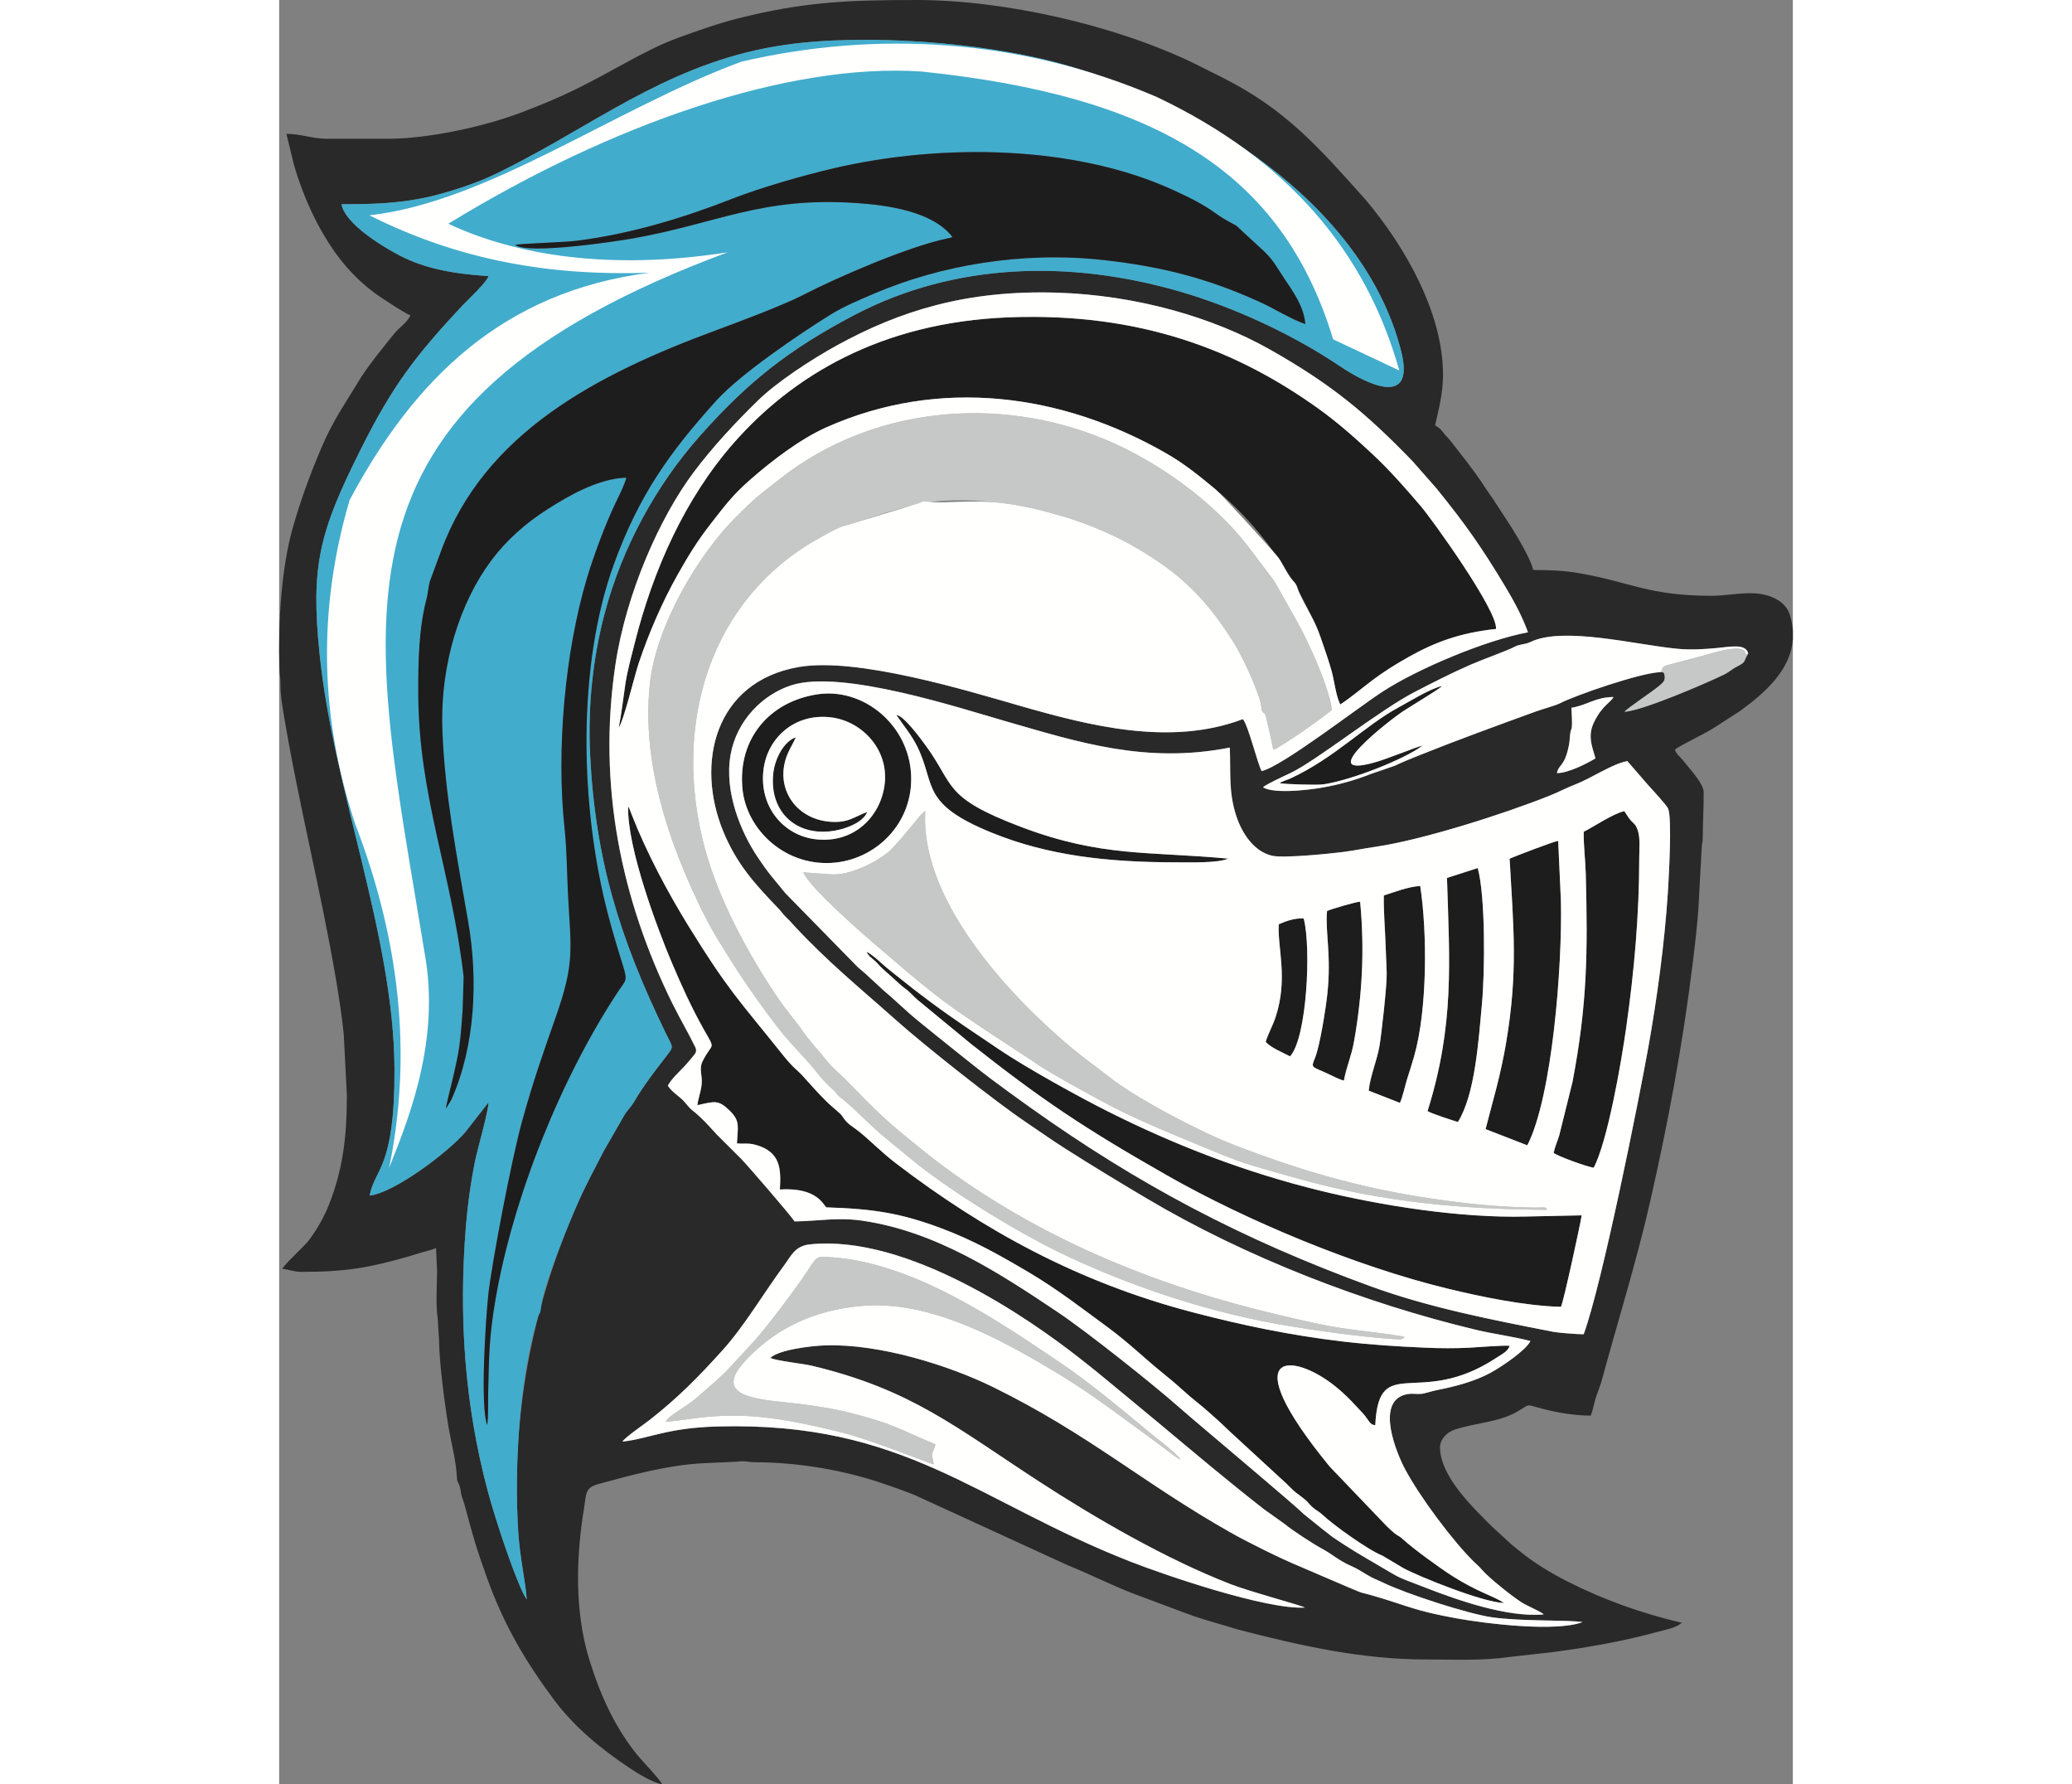
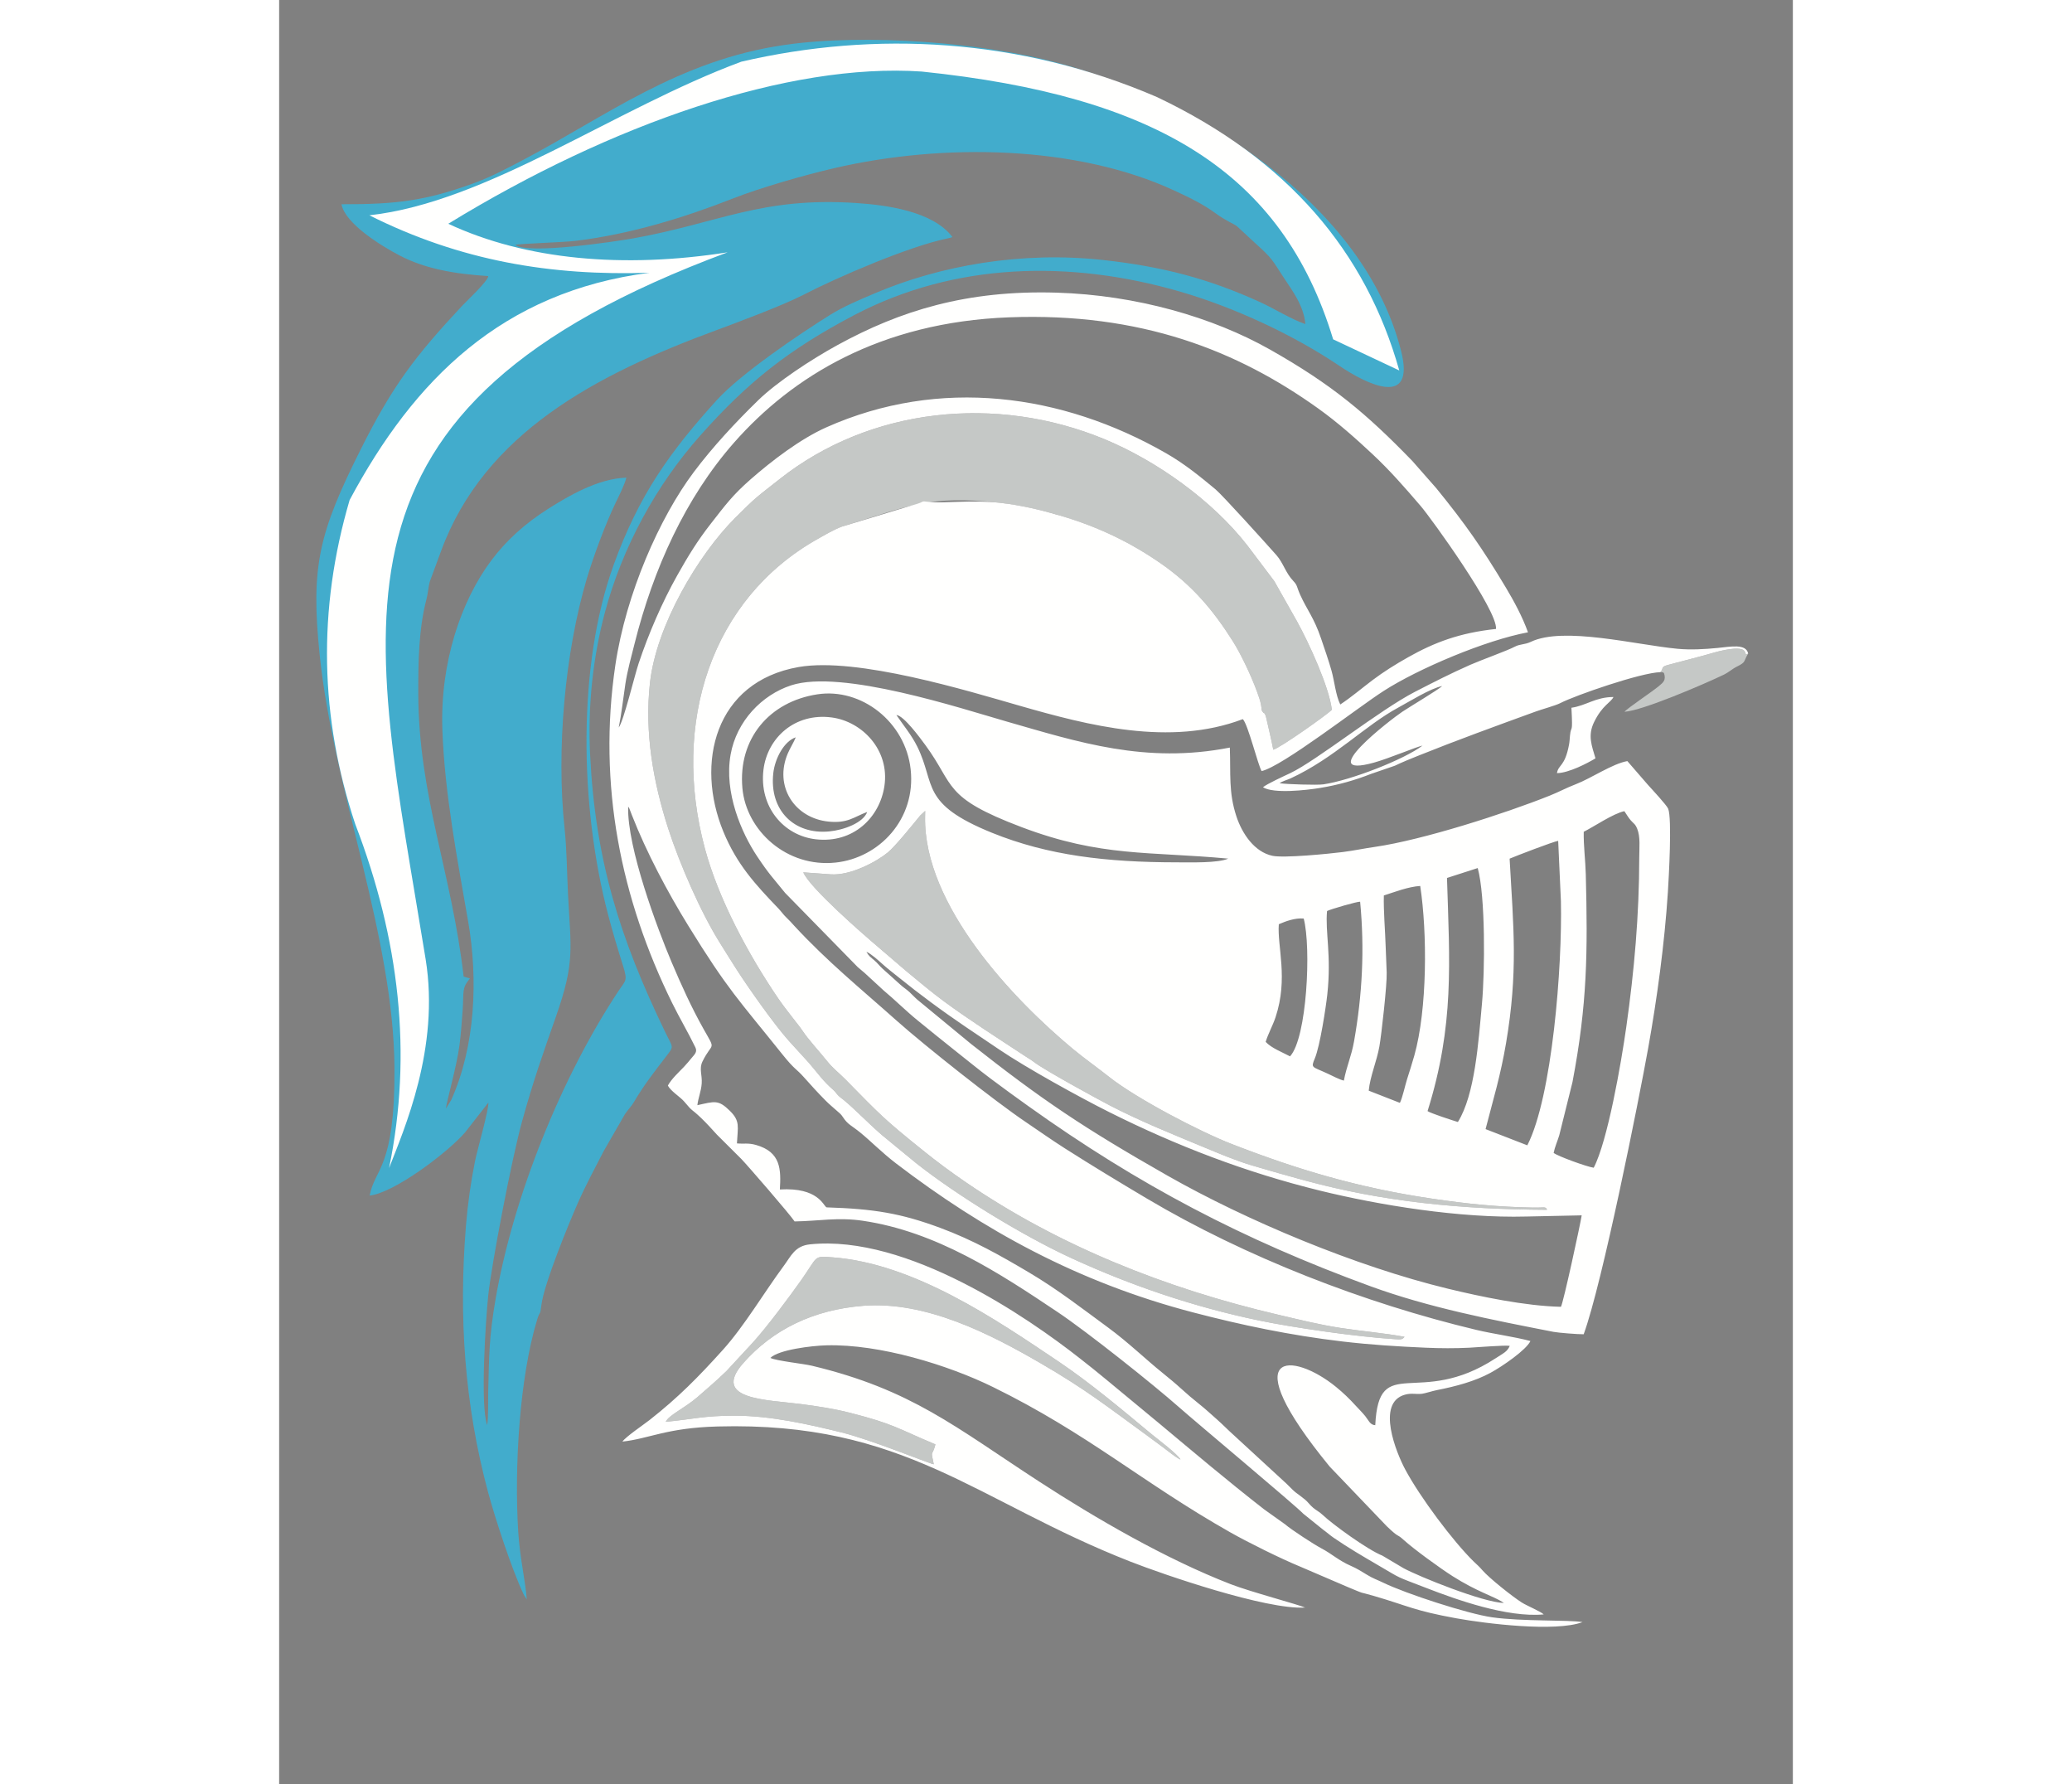
<svg xmlns="http://www.w3.org/2000/svg" xml:space="preserve" width="7.848in" height="6.757in" version="1.1" style="shape-rendering:geometricPrecision; text-rendering:geometricPrecision; image-rendering:optimizeQuality; fill-rule:evenodd; clip-rule:evenodd" viewBox="0 0 7847.73 9248.71">
  <rect x="0" y="0" width="7847.73" height="9248.71" fill="#808080" stroke="none" />
  <defs>
    <style type="text/css">
   
    .fil0 {fill:#292929}
    .fil2 {fill:#1D1D1E}
    .fil1 {fill:#42ACCC}
    .fil3 {fill:#C5C8C6}
    .fil4 {fill:#FFFFFE}
   
  </style>
  </defs>
  <g id="Layer_x0020_1">
    <g id="_2008722099872">
-       <path class="fil0" d="M1779.67 7472.05c18.37,-26.02 109.09,-86.99 140.86,-111.94 148.67,-116.78 253.19,-222.83 380.64,-364.33 110.88,-123.1 213.49,-297.44 315.34,-435.04 37.46,-50.64 57.3,-102.94 135.12,-111.05 503.92,-52.54 1131.22,380.03 1397.25,589.08 47.48,37.31 93.36,73.33 139.61,112.11l272.77 225.72c185.22,154.58 353.79,297.39 545.11,446.48l108.04 77c31.48,27.49 151.02,105.3 188.37,124.89 56.18,29.49 89.36,63.31 154.86,91.77 29.84,12.96 55.45,29.07 82.76,45.82 31.35,19.24 51.05,24.89 83.12,40.47 119.38,57.95 439.83,161.97 564.71,179.63 158.79,22.46 394.51,12.31 469.08,25.04 -140.97,52.36 -502.33,7.76 -653.88,-19.72 -220.47,-39.97 -247.99,-63.45 -424.53,-115.01 -100.85,-29.45 -32.22,-3.29 -134.55,-45.3l-251.64 -108.02c-100.25,-41.23 -268.11,-124.4 -362.03,-177.55 -454.8,-257.36 -735.79,-510.6 -1230.01,-753.02 -231.54,-113.57 -585.39,-223.1 -862.82,-216.05 -78.8,2.01 -248.71,23.12 -290.97,65.23 29.44,15.21 170.73,29.87 215.64,40.62 516.07,123.73 742.43,317.32 1177.52,600.13 291.77,189.65 656.51,401.63 993.75,532.3 101.14,39.2 353.97,106.23 385.09,120.98 -201.85,12.15 -734.85,-171.36 -905.14,-238.04 -805.02,-315.2 -1167.79,-727.05 -2140.83,-700.62 -265.01,7.19 -352.78,63.08 -493.24,78.43zm6068.06 -4203.84l0 44.94c-11.47,161.07 -146.46,279.9 -275.28,373.1l-140.62 90.59c-63.34,37.92 -150.65,77.57 -195.53,107.62 6.67,24.99 24.08,34.38 39,53.49 29.09,37.25 110,122.73 110,167.46 0,84.45 -3.9,153.2 -4.93,236.56 -0.34,27.71 -4.75,30.28 -5.51,56.15l-15.29 282.73c-4.22,88.81 -20.71,229.83 -32.28,322.26 -52.85,422.31 -125.41,810.15 -217.41,1216.13 -72,317.72 -169.11,626.99 -253.78,938.29 -8.09,29.75 -21,58.75 -30.26,87.92 -7.68,24.21 -17.32,73.2 -26.3,91.88 -82.34,0 -171.74,-15.15 -247.73,-34.86 -96.76,-25.11 -60.91,-27.25 -132.64,14.17 -97.59,56.35 -222.82,58.27 -327,94.33 -37.08,12.83 -73.63,48.04 -73.63,90.78 0,152.31 176.69,317.98 271.04,412.34l104.71 95.68c12.95,10.22 23.51,18.98 36.9,29.9 75.32,61.39 161.9,113.64 248.39,157.53 188.13,95.49 386.8,166.06 592.68,214.01 -30.25,26.31 -81.59,34.89 -119.22,45.19 -136.06,37.24 -263.67,63.05 -407.12,86.15 -49.39,7.95 -93.33,13.55 -143.78,20.63l-221.72 24.93c-145.71,20.95 -288,13.21 -433.8,13.21 -334.71,0 -654.25,-71.76 -971.17,-154.1 -25.18,-6.54 -47.93,-14.53 -75.24,-22.38 -71.02,-20.44 -142.35,-40.88 -210.28,-67.18l-273.01 -102.07c-112.3,-44.95 -217.13,-97.58 -329.6,-143.12l-771.43 -353.82c-41.81,-20.46 -155.69,-59.59 -202.32,-75.15 -178.14,-59.4 -411.87,-104.18 -645.66,-104.5 -35.12,-0.05 -52.92,-8.93 -90.13,-3.16l-176.83 8.16c-182.55,8.65 -378.87,62.17 -548.82,108.87 -66.42,18.25 -59.76,53.12 -70.01,114.97 -39.51,238.46 -49.67,490.37 7.27,726.75 11.98,49.76 26.76,94.06 43.05,141.93 51.22,150.47 125.49,298.36 225.8,421.61 19.67,24.17 121.45,130.38 126.86,150.6 -54.55,-12.71 -124.36,-55.46 -167.5,-84.27 -145.4,-97.08 -284.2,-209.54 -389.63,-350.27 -144.39,-192.77 -261.68,-387.47 -350.41,-636.12 -60.82,-170.46 -68.88,-203.96 -115.98,-377.29 -4.06,-14.98 -10.49,-30.19 -15.16,-46.49 -4.5,-15.69 -4.89,-33.85 -10.47,-51.18 -6.8,-21.08 -13.04,-18.15 -14.51,-47.16 -4.56,-90.42 -28.8,-173.44 -43.99,-264.3 -19.36,-115.81 -47.4,-328.28 -48.36,-444.91l-7.39 -115.93c-10.63,-70.24 -2.98,-170 -2.98,-243.66l-5.13 -118.18c-13.76,6.6 -52.3,16.51 -70.85,21.64 -23.04,6.38 -43.57,13.85 -70.85,21.65 -209.09,59.7 -328.51,80.03 -557.1,80.03 -37.44,0 -63.84,-12.6 -97.62,-15.41 5.57,-20.88 110.98,-113.42 138.05,-149.68 39.03,-52.29 75.88,-114.79 102.02,-180.58 72.71,-183.06 93.9,-350.81 93.9,-568.92l-16.22 -317.76c-9.73,-95.02 -25.08,-194.65 -40.95,-287.89 -79.44,-466.42 -194.72,-912.62 -271.63,-1377.72 -7.62,-46.05 -16.01,-94.17 -15.45,-148.97 0.36,-34.6 -4.46,-48.75 -5.3,-76.9 -7.14,-238.76 8.67,-519.18 69.13,-732.76 41.04,-144.99 91.43,-281.5 150.5,-419.84 28,-65.57 61.38,-128.9 98.11,-189.63l107.88 -174.73c53.12,-79.9 112.13,-150.75 171.34,-224.3 21.24,-26.39 73.54,-63.61 81.46,-93.24 -19.75,-5.27 -106.84,-62.77 -125.44,-74.95 -21.05,-13.79 -38.45,-24.85 -58.14,-39.49 -57.82,-43.01 -107.69,-89.57 -154.01,-144.01 -122.47,-143.96 -213.61,-340.49 -266.55,-524.72l-38.14 -157.11c72.69,0 138.39,25.69 210.67,25.69l313.42 0c210.54,0 496.61,-62.55 684.12,-132.85 234.47,-87.92 336.89,-144.17 550.81,-261.03 87.85,-47.99 180.01,-96.57 275.09,-130.82 98.47,-35.47 202.69,-72.94 306.78,-99.14 344.14,-86.63 572.23,-95.51 926.98,-95.51 455.12,0 1025.42,130.12 1431.76,325.48l147.3 73.63c333.73,166.22 505.48,365.43 747.01,635.17 205.83,243.37 402.29,587.7 402.29,907.94 0,92.15 -20.89,175.3 -41.1,262.05 23.75,15.9 24.78,14.78 43.28,38.92 12.98,16.94 22.04,23.03 36.02,41.04 58.17,74.91 116.95,147.1 169.39,226.26 11.36,17.14 18.89,29.61 30.93,46.14 24.48,33.62 40.75,61.67 63.59,95.7 45.28,67.46 147.71,225.93 165.47,302.11 87.59,0 157.1,2.82 231.27,15.36 273.14,46.16 363.28,118.23 693.59,118.23 116.7,0 238.99,-42.27 346.23,23.72 26.7,16.43 49.08,42.14 59.18,74.42 8.91,28.44 14.06,55.77 15.92,82.03zm-1084.4 3647.38c-28.1,0.61 -131.42,-7.52 -156.19,-12.35 -319.85,-62.43 -647.07,-125.99 -950.43,-236.87 -661.04,-241.62 -1200.91,-525.11 -1770.65,-931.88 -66.24,-47.3 -129.66,-93.13 -196.22,-143.09 -66.05,-49.57 -124.26,-97.61 -189.75,-149.29 -64.32,-50.75 -124.59,-100.38 -187.66,-151.37 -61.85,-50.01 -125.06,-113.14 -177.68,-156.39l-88.19 -81.23c-15.49,-15.19 -30.7,-25.75 -47.01,-40.73l-376.1 -384.13c-66.04,-82.08 -81.92,-94.78 -144.88,-189.11 -81.67,-122.35 -172.74,-331.71 -137.96,-527.88 30.76,-173.52 162.37,-309.65 314.09,-359.15 260.48,-84.96 880.87,120.03 1118.71,188.13 368.43,105.5 717.58,220.49 1155.37,134.53 5.12,135.87 -7.31,231.27 34.03,356.34 29.9,90.42 93.13,184.13 186.12,204.48 59.67,13.06 292.92,-10.21 364.14,-19.22 58.33,-7.38 110.5,-18.55 167.71,-26.79 248.47,-35.77 675.79,-173.31 906.22,-265.61 49.8,-19.95 85.77,-40.22 135.83,-59.42 79.28,-30.42 189.44,-106.1 266.83,-119.68l107.84 124.37c16.74,18.5 96.21,103.82 103.79,122.4 20.71,50.73 3.16,359.77 -1.55,432.91 -17.15,265.84 -56.2,552.09 -101.84,806.79 -48.13,268.58 -238.08,1220.69 -334.57,1484.23zm-63.62 -3247.19c78,-11.43 124.46,-55.48 218.03,-55.68 -14.39,29.64 -57.45,41.6 -100.66,130.21 -33.94,69.6 -11.76,122.39 7.35,187.77 -39.87,24.15 -138.72,76.19 -199.75,76.55 7.55,-45.69 40.77,-31.45 62.65,-147.61 2.95,-15.65 3.25,-29.96 4.92,-46.94 5.89,-60.13 15.47,2.84 7.46,-144.3zm461.02 -184.42c-101.17,2.46 -440.55,119.94 -518.9,160.5 -24.32,12.59 -93.33,31.22 -126.34,43.23 -205.02,74.52 -410.08,149.05 -612.47,230.31 -42.02,16.87 -79.02,31.9 -118.62,50.8l-122.43 42.03c-84.25,33.07 -168.02,57.22 -266,73.34 -69.31,11.4 -239.62,30.93 -295.47,-3.65 22.33,-18.4 108.08,-57.41 141.87,-73.38 134.56,-63.62 462.35,-326.75 646.72,-421.6 96.49,-49.64 182.39,-93.78 286.68,-139.9 53.9,-23.84 192.67,-73.49 230.01,-93.54 27.31,-14.67 51.66,-10.03 83.18,-25.15 170.02,-81.51 546.05,15.81 761.51,35.93 67.1,6.26 139.04,2.24 206.17,-4.33 69.61,-6.82 148.43,-23.47 159.41,29.03 -25.25,39.99 -9.27,43.12 -55.54,65.99 -31.36,15.5 -40.17,28.6 -73.38,44.61 -102.39,49.33 -420.88,185.78 -512.22,191.11 14.9,-19.07 141.99,-102.73 178.99,-133.84 21.41,-18 37.88,-29.93 25.64,-66.95 -11.57,-5.87 2.07,-3.45 -18.82,-4.53zm-5145.26 2142.33c19.84,-35.54 55.65,-67.75 83.39,-96.78 15.16,-15.88 26.35,-30.05 40.57,-47.04 15.03,-17.96 29.74,-30.59 18.47,-53.93 -37.72,-78.14 -81.62,-151.39 -120.21,-229.75 -264.89,-538.07 -387.07,-1128.98 -294.56,-1751.61 54.98,-370.13 229.7,-765.04 406.97,-1000.74 98.68,-131.2 214.8,-255.99 332.83,-371.14 96.86,-94.49 274.89,-211.81 411.94,-286.83 324.85,-177.85 669.16,-285.67 1135.41,-271.65 414.61,12.47 811.3,127.93 1106.67,294.92 321.38,181.7 499.79,331.74 737.76,577.27l125.05 142.2c148.81,183.16 236.16,307.42 359.79,513.77 41.77,69.72 86.33,151.9 115.01,232.3 -219.31,40.78 -568.61,188.09 -748.8,304.26 -137.64,88.74 -523.63,389.97 -632.08,415.05 -18.72,-29.45 -71.23,-244.36 -97.62,-269.24 -377.74,143.28 -801.7,32.38 -1155.84,-69.16 -267.61,-76.72 -844.36,-253.74 -1146.9,-200.91 -434.92,75.95 -536.81,498.61 -389.95,854.04 70.08,169.59 165.67,273.02 285.33,397.71 15.35,16 25.07,31.52 41.06,46.55 17.91,16.84 24.96,25.76 40.07,42.1 173.74,187.93 346.48,327.48 530.78,491.8 147.37,131.4 511.74,419.47 670.57,526.47 67.34,45.37 131.98,91.32 202.71,136.38 139.22,88.68 278.37,172.93 424.09,259.42 511.96,303.87 1128.75,542.8 1708.04,681.05 92.48,22.07 191.75,34.33 281.14,57.93 -21.01,45.47 -144.4,130.87 -207.19,164.79 -80.96,43.75 -176.61,69.71 -280.16,90.1 -20.92,4.13 -59.66,16.68 -74.3,18.46 -30.82,3.75 -54.02,-4.69 -87.86,4.43 -154,41.58 -43.55,305.71 0.13,387.39 78.42,146.66 249.66,374.16 354.91,477.36 21.06,20.63 24.89,21.71 46.13,46.18 35.33,40.7 155.25,135.98 203.47,166.59 27.11,17.19 99.11,46.67 113.82,61.71 -191.58,17.39 -455.22,-77.7 -605.07,-135.7 -171.45,-66.34 -123.25,-43.39 -254.97,-120.22 -80.13,-46.75 -152.02,-88.73 -228.67,-141.17 -19.16,-13.1 -34.7,-27.45 -55.31,-42.35l-102.5 -82.49c-40.11,-42.64 -553.51,-471.76 -647.55,-554.9 -128.54,-113.62 -470.16,-385.94 -625.04,-489.7 -304.29,-203.85 -629.74,-417.37 -1010.76,-473.82 -129.63,-19.21 -229.15,1.61 -353.81,3.45 -24.13,-36.44 -241.15,-287.32 -276.49,-323.97l-126.13 -125.69c-28.21,-30.91 -52.46,-58.15 -82.61,-87.05 -52.05,-49.9 -40.63,-28.17 -86.09,-83.33 -20.87,-25.32 -72.04,-55.54 -85.69,-84.5zm-1692.24 -4567.64c288.45,0.77 436.53,-19.37 677.51,-105.91 96.58,-34.69 179.87,-79.49 265.69,-124.68 426.44,-224.51 804.96,-516.78 1356.64,-595.59 423.7,-60.53 1025.7,-11.41 1414.88,93.66 711.36,192.05 1583.34,719.71 1778.99,1494.03 74.52,294.98 -175.96,173.24 -318.57,77.02 -238.36,-160.81 -544.92,-304.07 -830.92,-386.77 -567.77,-164.19 -1165.29,-150.53 -1686,122.79 -338.77,177.83 -551.98,347.05 -798.83,624.88 -227.36,255.88 -403.78,577.83 -494.32,918.49 -60.71,228.41 -88.64,478.1 -76.15,733.45 26.72,546.37 153.23,950.54 388.83,1438.17 42.12,87.19 48.74,70.84 2.06,131.64 -60.41,78.67 -111.46,143.41 -165.52,235.09 -10.97,18.6 -28.55,36.1 -44.09,58.79l-110.66 192.26c-44.84,86.46 -94.17,178.69 -134.99,271.15 -240.09,543.9 -345.67,1100.81 -308.28,1701.17 8.63,138.66 38.56,261.37 44.27,352.49 -4.13,-8.69 -11.85,-18.04 -17.12,-29.15 -61.59,-129.73 -148.09,-396.21 -183.12,-526.33 -122.44,-454.78 -153.36,-910.67 -114.88,-1383.7 9.01,-110.7 25.56,-227.6 46.9,-333.24 11.93,-59.04 72.45,-268.34 69.22,-303.56l-120.62 154.42c-90.87,105 -367.08,313.11 -494.85,327.65 26.1,-141.79 131.22,-139.47 128.74,-657.98 -3.37,-686.98 -315.83,-1445.61 -387.99,-2145.97 -47.35,-459.41 -3.03,-632.97 213.45,-1064.89 164.15,-327.53 280.08,-480.73 525.83,-743.54 20.26,-21.67 134.85,-128.93 134.98,-153.55 -175.17,-11.18 -327.43,-37.77 -459.54,-106.71 -95.63,-49.92 -282.35,-164.83 -301.52,-265.63z" />
      <path class="fil1" d="M1224.44 1269.46c24.6,-7.51 242.15,-12.27 318.12,-21.69 277.98,-34.45 555.97,-119.08 808.97,-218.53 144.25,-56.71 371.71,-121.76 525.75,-157.53 567.37,-131.76 1258.42,-118.19 1763.3,115.73 84.44,39.12 148.46,69.89 218.25,120.83 48.16,35.14 95.21,54.76 106.07,63.62l90.6 83.89c97.16,87.24 90.05,88.04 156.04,188.23 39.83,60.47 100.74,140.74 108.83,235.69 -71.16,-23.72 -161.07,-80.12 -231.95,-112.51 -267.05,-122.01 -505.59,-184.97 -813.23,-219.15 -427.44,-47.48 -850.14,28.86 -1186.17,171.87 -79.85,33.98 -161.65,67.98 -232.41,112.06 -164.49,102.45 -465.54,306.84 -589.17,443.44 -242.76,268.22 -402.34,491.4 -532.34,849.97 -190.14,524.42 -177.38,1252.38 -29.98,1814.48 24.46,93.26 49.64,176.39 77.85,266.36 24.88,79.33 13.46,74.22 -22.45,128.35 -295.72,445.67 -547.22,1066.73 -638.91,1601.51 -33.92,197.84 -33.21,293.68 -37.89,483.06 -1.06,42.88 1.7,130.41 -5.36,167.25 -36.41,-101.56 -7.83,-543.76 5.78,-673.12 16.43,-156.17 120.89,-705.4 175.77,-902.79 59.21,-213.01 104.07,-338.67 175.87,-543.5 99.13,-282.75 76.22,-349.69 61.83,-632.21 -5.87,-115.22 -5.83,-228.39 -17.93,-342.08 -43.22,-406.17 1.52,-910.77 116.07,-1295.92 33.9,-113.99 97.17,-283.72 148.78,-390.78 15.6,-32.35 47.31,-95.04 55.6,-130.17 -148.75,4.09 -306.57,99 -404.79,161.1 -119.6,75.62 -217.55,163.72 -296.16,268.95 -155.71,208.46 -265.22,528.56 -252.94,875.94 11.77,333.13 78.48,675.41 133.78,994.63 51.51,297.24 37.98,643.72 -87.32,923.88l-28.06 46.1c2.55,-34.9 55.18,-214.73 70.16,-327.84 8,-60.46 12.19,-122.34 16.58,-183.3 6.94,-96.4 -6.12,-111.6 37.64,-163.93l-32.55 -9.51c-62.31,-543.04 -234.28,-935.13 -235.16,-1470.29 -0.27,-160.72 2.19,-333.47 42.68,-486.36 7.65,-28.85 9.99,-66.8 17.19,-91.05l58.02 -157.37c225.12,-613.09 806.64,-916.22 1424.74,-1144.36 111.9,-41.31 349.27,-130 453.15,-183.86 174.13,-90.29 549.47,-252.72 749.88,-293.17 3.08,-0.62 9.6,-1.97 12.4,-2.84 13.25,-4.12 6.42,-1.46 10.79,-4.55 -101.71,-133.18 -339.52,-165.05 -497.89,-175.66 -492.16,-32.97 -712.88,103.56 -1154.04,182.76 -94.57,16.98 -551.46,85.07 -613.8,34.34zm-901.22 -210.8c19.17,100.81 205.89,215.71 301.52,265.63 132.1,68.94 284.36,95.53 459.54,106.71 -0.12,24.62 -114.71,131.88 -134.98,153.55 -245.75,262.81 -361.68,416.01 -525.83,743.54 -216.48,431.91 -260.8,605.48 -213.45,1064.89 72.16,700.36 384.63,1459 387.99,2145.97 2.48,518.52 -102.63,516.2 -128.74,657.98 127.77,-14.54 403.98,-222.65 494.85,-327.65l120.62 -154.42c3.23,35.21 -57.3,244.51 -69.22,303.56 -21.34,105.64 -37.89,222.54 -46.9,333.24 -38.48,473.03 -7.56,928.92 114.88,1383.7 35.03,130.11 121.54,396.59 183.12,526.33 5.27,11.11 13,20.46 17.12,29.15 -5.71,-91.13 -35.64,-213.84 -44.27,-352.49 -20.56,-330.15 6.03,-796.74 98.4,-1099.32 14.67,-48.09 14.45,-13.76 22.02,-75.92 13.47,-110.62 145.97,-431.02 187.86,-525.92 40.82,-92.46 90.16,-184.69 134.99,-271.15l110.66 -192.26c15.54,-22.7 33.12,-40.19 44.09,-58.79 54.06,-91.69 105.11,-156.42 165.52,-235.09 46.68,-60.8 40.07,-44.46 -2.06,-131.64 -235.6,-487.62 -362.12,-891.8 -388.83,-1438.17 -12.49,-255.35 15.44,-505.05 76.15,-733.45 90.54,-340.66 266.96,-662.61 494.32,-918.49 246.85,-277.83 460.06,-447.05 798.83,-624.88 520.71,-273.32 1118.23,-286.98 1686,-122.79 286,82.7 592.56,225.96 830.92,386.77 142.61,96.22 393.1,217.96 318.57,-77.02 -195.65,-774.33 -1067.63,-1301.99 -1778.99,-1494.03 -389.18,-105.07 -991.18,-154.19 -1414.88,-93.66 -551.68,78.81 -930.19,371.08 -1356.64,595.59 -85.82,45.18 -169.11,89.99 -265.69,124.68 -240.98,86.54 -389.06,106.68 -677.51,105.91z" />
-       <path class="fil2" d="M951.36 5235.3c-4.39,60.96 -8.58,122.84 -16.58,183.3 -14.99,113.1 -67.61,292.94 -70.16,327.84l28.06 -46.1c125.3,-280.16 138.83,-626.64 87.32,-923.88 -55.3,-319.22 -122.01,-661.5 -133.78,-994.63 -12.28,-347.38 97.22,-667.48 252.94,-875.94 78.61,-105.23 176.56,-193.32 296.16,-268.95 98.22,-62.1 256.04,-157.02 404.79,-161.1 -8.29,35.13 -40,97.82 -55.6,130.17 -51.61,107.06 -114.88,276.79 -148.78,390.78 -114.55,385.14 -159.29,889.74 -116.07,1295.92 12.1,113.7 12.06,226.86 17.93,342.08 14.39,282.53 37.3,349.46 -61.83,632.21 -71.8,204.82 -116.66,330.49 -175.87,543.5 -54.88,197.39 -159.33,746.62 -175.77,902.79 -13.61,129.37 -42.19,571.57 -5.78,673.12 7.06,-36.84 4.3,-124.38 5.36,-167.25 4.69,-189.38 3.97,-285.22 37.89,-483.06 91.69,-534.78 343.2,-1155.84 638.91,-1601.51 35.91,-54.12 47.34,-49.02 22.45,-128.35 -28.21,-89.97 -53.39,-173.1 -77.85,-266.36 -147.4,-562.11 -160.17,-1290.06 29.98,-1814.48 130,-358.56 289.57,-581.75 532.34,-849.97 123.62,-136.59 424.67,-340.99 589.17,-443.44 70.77,-44.08 152.57,-78.08 232.41,-112.06 336.03,-143.01 758.73,-219.36 1186.17,-171.87 307.64,34.18 546.18,97.14 813.23,219.15 70.88,32.38 160.8,88.78 231.95,112.51 -8.09,-94.95 -69,-175.22 -108.83,-235.69 -65.99,-100.19 -58.87,-100.99 -156.04,-188.23l-90.6 -83.89c-10.86,-8.87 -57.91,-28.48 -106.07,-63.62 -69.79,-50.94 -133.81,-81.71 -218.25,-120.83 -504.88,-233.91 -1195.92,-247.49 -1763.3,-115.73 -154.04,35.76 -381.5,100.81 -525.75,157.53 -252.99,99.45 -530.99,184.08 -808.97,218.53 -75.97,9.42 -293.52,14.18 -318.12,21.69 62.34,50.73 519.22,-17.36 613.8,-34.34 441.16,-79.2 661.88,-215.73 1154.04,-182.76 158.37,10.61 396.18,42.48 497.89,175.66 -4.38,3.08 2.46,0.43 -10.79,4.55 -2.8,0.87 -9.32,2.22 -12.4,2.84 -200.41,40.45 -575.75,202.88 -749.88,293.17 -103.89,53.86 -341.25,142.55 -453.15,183.86 -618.1,228.14 -1199.62,531.27 -1424.74,1144.36l-58.02 157.37c-7.21,24.25 -9.55,62.2 -17.19,91.05 -40.49,152.89 -42.95,325.65 -42.68,486.36 0.88,535.16 172.84,927.25 235.16,1470.29l-5.09 173.44zm2097.44 -1026.87c-69.62,26.11 -100.96,59.95 -199.61,50.14 -178.33,-17.74 -284.74,-184.48 -211.86,-353.95 12.24,-28.47 31.44,-58.22 41.02,-82.95 -60.28,20.26 -108.1,108.56 -116.62,186.84 -20.67,190.06 107.02,318.48 290.55,300.84 75.43,-7.25 175.68,-44.41 196.51,-100.92zm2878.95 -343.94c-30.41,5.87 -176.83,67.61 -251.98,88.34 -315.92,87.12 87.7,-224.19 147.3,-263.83 43.4,-28.85 181.17,-110.57 206.78,-133.07 -59.96,11.16 -172.17,81.53 -228.15,111.72 -170.85,92.15 -330.78,261.6 -557.91,366.85 -17.41,8.08 -41.9,13.68 -56.84,25.12 34.49,5.36 194.12,10.53 226.62,5.8 142.15,-20.68 417.8,-128.21 514.18,-200.93zm-745.03 925.97c-8.96,115.99 50.11,279.29 -16.83,481.71 -14.35,43.39 -39.42,87.83 -51.25,128.05 28.97,31.69 85.86,53.61 126.31,75.02 87.8,-95.06 110.39,-565.23 70.81,-714.42 -45.73,-4 -94.3,14.61 -129.04,29.64zm-530.92 -320.84c70.45,0.11 215.7,4.6 268.7,-19.23 -409.52,-38.31 -658.37,-6.9 -1071.91,-163.43 -410.91,-155.54 -343.31,-214.83 -498.94,-425.98 -24.98,-33.89 -111.24,-152.47 -149.44,-154.87 34.76,51.65 78.54,103.13 108.76,164.76 96.4,196.57 13.17,294.12 386.65,445.56 290.7,117.88 595.12,152.79 956.18,153.19zm781 252.36c-10.24,109.4 23.55,228.46 1.26,432.79 -7.06,64.81 -37.71,267.21 -64.69,331.25 -21.8,51.78 -14.33,40.88 67.98,79.43 22.52,10.55 61.67,31.1 82.69,35.43 14.23,-75.79 38.53,-123.13 52.93,-204.48 42.55,-240.43 55.01,-475.69 31.37,-722.62 -13.48,-1.95 -153.59,38.85 -171.53,48.22zm294.43 -80.67c-2.06,82.11 6.89,181.07 9.5,265.71 1.35,43.67 3.42,89.38 5.24,133.52 2.46,60.15 -27.57,326.15 -37.97,384.13 -13.64,76.13 -48.26,155.01 -55.18,228.47l161.65 63.16c13.47,-26.9 26.4,-88.26 37.06,-122.18 12.97,-41.29 25.72,-80.26 37.46,-121.9 68.07,-241.46 67.69,-639.54 30.81,-880.19 -64.21,4.34 -131.26,31.21 -188.57,49.28zm327.36 -90.67c13.48,437.07 38.99,761.65 -100.7,1208.36 14.76,10.96 130.93,48.6 157.29,56.53 88.59,-142.38 106.3,-413.08 124.85,-614.8 15.08,-164.08 18.49,-553.55 -22.03,-701.48l-159.4 51.4zm-2916.63 -476.08c-24.44,162.9 -161.06,297.32 -354.74,275.67 -167.96,-18.76 -295.91,-168.62 -272.14,-361.27 20.36,-164.96 162.79,-295.47 353.66,-270.3 157.21,20.73 301.41,168.08 273.23,355.9zm-347.8 -475.75c-248.87,38.19 -411.29,230.34 -388.45,485.92 19.78,221.4 230.51,412.97 483.31,386.08 225.85,-24.03 417.41,-224.71 389.04,-483.29 -27,-246.14 -256.11,-423.68 -483.91,-388.71zm3589.14 851.76c20.33,361.73 44.2,586.8 -18.76,957.46 -13.22,77.87 -29.7,152.08 -48.02,224.41l-57.9 219.91 216.42 84.03c129.08,-251.81 181.81,-928.47 174.2,-1265.82l-14.18 -312.36c-24.41,3.52 -219.36,78.44 -251.76,92.36zm384.23 -139.39c-1.35,73.05 8.83,147.39 10.7,220.67 10.3,403.38 8.12,672.21 -69.05,1076.96l-68.63 275.95c-9.06,29.7 -23.09,60.86 -29.01,90.91 21.41,17.16 171.06,71.44 207.76,76.9 72.23,-138.67 141.93,-539.52 168.89,-729.7 41.24,-291.01 66.93,-578.73 67.16,-878.38 0.03,-48.73 6.76,-106.33 -10.54,-148.75 -10.48,-25.69 -17.45,-25.72 -33.26,-43.62 -12.44,-14.1 -20.49,-29.03 -33.28,-47.72 -57.43,11.76 -159.88,81.73 -210.73,106.78zm-3718.84 621.91c12.03,22.51 22.81,29.01 41.09,44.53 17.41,14.77 26.45,28.58 43.45,43.99 30.23,27.39 60.57,53.52 89.41,80.26 18.39,17.06 32.39,24.73 48.16,39.16 15.82,14.48 24.02,24.53 41.8,40.26l278.91 229.88c367.84,290.18 584.02,435.17 1018.38,682.41 407.68,232.05 975.6,470.24 1453.74,585.95 168.77,40.85 399.57,89.53 585.77,93.8 13.09,-24.25 99.07,-421.11 107.59,-474.05l-287.42 6.13c-346.13,9.19 -761.64,-58.72 -1069.04,-134.16 -384.29,-94.29 -744.63,-232.62 -1093.39,-407.23 -156.18,-78.19 -429.06,-228.95 -569.74,-324.12 -129.1,-87.34 -226.99,-150.7 -355.31,-245.72 -58.05,-42.98 -111.52,-84.16 -168.06,-129.96 -28.22,-22.85 -54.63,-42.65 -81.83,-67.2 -18.11,-16.34 -59.01,-53.66 -83.52,-63.95zm-876.36 795.25c89.35,-19.65 108.37,-30.04 168.48,29.21 54.71,53.93 40.78,82.29 36.65,168.88 37.93,3.58 58.01,-3.67 99.61,8.24 129.17,36.93 128.91,128.07 122.99,230.54 200.16,-11.97 225.15,85.2 241.97,92.68 245.3,7.73 385.31,30.76 588.21,105.84 173.2,64.09 316.11,145.65 461.75,231.81 148.3,87.75 278.3,188.9 409.01,284.8 106.36,78.05 193.62,163.69 285.87,237.96 31.48,25.34 65.72,53.79 94.65,80.28 27.55,25.22 61.47,54.08 91.66,77.98 32.52,25.75 61.71,53.02 93.41,80.96 31.4,27.68 55.9,53.77 90.3,84.43l270.33 248.82c57.7,58.69 41.23,37.74 94.1,80.66 17.45,14.17 24.44,27.59 43.55,43.61 16.52,13.84 33.01,21.28 49.93,37.5 49.84,47.75 233.36,180.88 308.69,210.43l109.56 65.08c82.37,44.57 411.89,177.37 520.26,180.39 -1.08,-0.85 -2.78,-3.45 -3.34,-2.44 -0.56,1.01 -2.58,-1.88 -3.36,-2.37 -47.29,-30.26 -133.03,-54.32 -257.7,-133.36 -65.28,-41.4 -201.99,-140.47 -256.8,-190.36 -35.93,-32.7 -18.7,-4.98 -85.35,-68.86l-296.42 -309.66c-502.85,-614.5 -190.94,-595.16 32.62,-413.12 38.84,31.62 70.8,62.76 102.78,97.92 18.63,20.49 32.29,33.14 49,53.67 17.44,21.43 24.72,45.81 52.06,47.17 18.34,-379.24 225.27,-85.8 624.22,-346.96 42.31,-27.7 60.09,-33.98 73.13,-64.35 -28,-4.3 -170.62,7.82 -211.51,9.77 -73.8,3.53 -148.24,3.18 -222.13,-0.04 -149.47,-6.51 -287.62,-15.23 -432.63,-32.25 -273.89,-32.13 -526.04,-85.7 -774.47,-150.5 -600.27,-156.6 -1089.66,-427.97 -1540.2,-771.94 -73.03,-55.75 -129.74,-114.29 -184.87,-159.43 -47.78,-39.11 -65.53,-41.34 -92.23,-82.36 -9.6,-14.73 -16.05,-18.73 -27.67,-29.12 -25.38,-22.71 -40.68,-34.57 -61.95,-56.04 -38.86,-39.24 -72.89,-76.55 -111.35,-119.89 -41.89,-47.2 -46.86,-37.63 -112.14,-119.22 -226.04,-282.49 -281.13,-331.5 -488.3,-667.58 -106.41,-172.61 -215.99,-378.54 -291.53,-571.76l-13.05 -33.65c-6.34,-11.94 -2.04,-4.52 -6.59,-10.07 -5.83,212.53 153.05,635.16 224.88,804.48 52.16,122.97 104.16,237.29 166.21,347.61 66.23,117.74 45.54,62.95 -5.86,168.38 -18.28,37.51 -0.74,69.09 -3.91,114.02 -2.86,40.59 -17.75,72.85 -22.49,112.24zm-407.68 -1957.41c26.05,-35.1 81.1,-266.42 102.95,-331.76 52.17,-156.11 122.17,-317.78 200.53,-457.13 56.08,-99.75 103.7,-177.98 174.01,-267.89 76.09,-97.31 112.53,-147.74 206.72,-230.17 109.31,-95.66 256.78,-208.89 393.09,-269.51 585.01,-260.15 1219.83,-175.37 1760.96,135.06 98.35,56.41 177.55,122.22 255.47,186.58 285.51,235.92 500.81,584.76 601.5,939.85 15.6,55.04 21.6,127.44 45.56,175.43 60.39,-40.13 111.44,-84.25 167.75,-126.63 56.63,-42.63 118.69,-81.53 184.56,-118.57 135.66,-76.26 265.79,-126.15 454.93,-146.26 10.15,-94.56 -334.89,-572.39 -390.19,-636.94 -82.78,-96.64 -161.19,-186.14 -249.96,-269.03 -86.64,-80.91 -178.19,-162.88 -281.93,-237.11 -418.22,-299.28 -918.36,-498.22 -1603.31,-472.13 -666.67,25.38 -1123.82,307.29 -1425.16,649.76 -250.99,285.23 -418.04,653.32 -515.42,1041.66 -16.95,67.62 -37.19,139.51 -47.72,208.98 -10.97,72.36 -20.08,155.77 -34.32,225.8z" />
      <path class="fil3" d="M5834.46 6929.04c-105.91,-19.8 -222.86,-29.21 -332.41,-46.11 -110.84,-17.1 -212.35,-42.72 -318.18,-67.36 -588.65,-137.06 -1145.16,-360.14 -1624.23,-687.96 -78.8,-53.93 -148.95,-105.94 -221.2,-164.12 -205.8,-165.72 -218.45,-181.58 -402.31,-368.4 -33.69,-34.23 -65.15,-57.37 -95.2,-95 -41.49,-51.96 -98.9,-113.33 -128.7,-158.94 -18.1,-27.72 -82.73,-104.26 -125.69,-167.37 -150.4,-220.9 -308.13,-510.61 -379.48,-776.58 -174.58,-650.77 32.25,-1292.23 583.85,-1602.93 37.38,-21.05 83.61,-48.43 125.57,-64.41 347.78,-105.33 447.89,-165.77 819.52,-123.79 112.95,12.75 215.51,37.46 317.78,67.73 202.74,60.02 370.27,143.97 521.17,249.51 158.34,110.74 266.88,237.59 369.76,401.04 42.76,67.92 94.91,178.61 124.87,260.47 8.49,23.18 16.97,45.86 21.41,71.01 4.83,27.4 -0.87,22.1 10.17,36.41 7.95,10.29 1.67,-5.83 11.8,13.59 2.06,3.95 4.86,16.09 5.73,19.97 11.83,52.82 25.36,107.72 35.34,160.11 35.78,-9.56 277.75,-180.16 303.6,-206.96 -13.4,-116.06 -116.98,-343.44 -181.43,-459.79l-116.95 -207.02 -139.18 -184.47c-180.44,-232 -469.17,-439.12 -742.86,-552.05 -557.55,-230.05 -1210.6,-165.55 -1683.42,208.46 -119.93,94.87 -116.45,87.16 -230.49,201.21 -190.11,190.14 -407.77,555.69 -440.83,854.5 -28.56,258.04 17.24,514.14 94.65,754.38 59.14,183.57 169.49,436.24 268.94,594.48 29.03,46.2 53.77,86.59 83.21,132.53 61.16,95.42 196.39,287.97 273.56,374.03l102.8 112.76c48.75,56.22 73.89,95.04 126.67,140.55 11.99,10.34 15.07,18.16 26.61,29.76 9.61,9.68 17.66,14.47 28.38,23.29 57.86,47.59 126.58,120.08 198.31,181.93l177.57 145.86c206.93,163.77 549.32,374.26 803.49,491.35 304.9,140.45 632.16,252.62 971.67,323.23 181.04,37.65 510.99,85.24 709.16,97.33 25.57,1.55 35.71,2.82 46.94,-12.22zm1326.26 -3445.07c20.89,1.08 7.25,-1.34 18.82,4.53 12.23,37.02 -4.23,48.95 -25.64,66.95 -37,31.11 -164.09,114.77 -178.99,133.84 91.35,-5.32 409.83,-141.78 512.22,-191.11 33.21,-16.01 42.02,-29.11 73.38,-44.61 46.27,-22.87 30.29,-26 55.54,-65.99 -34.83,17.91 24.56,-45.43 -119.57,-18.87 -38.16,7.02 -79.86,20.55 -118.22,30.92l-178.89 47.15c-38.5,10.24 -19.81,17.35 -38.65,37.18zm-5156.15 3885.46c139.85,-13.25 196.87,-31.78 355.6,-31.78 188.79,0 386.79,45.22 555.33,86.77 155.36,38.29 445.13,158.17 478.38,165.13 -17.72,-81.42 -8.35,-35.61 8.47,-103.1 -199.47,-83.42 -210.85,-104.31 -442.14,-163.59 -82.23,-21.07 -168.47,-34.2 -257.56,-45.72 -174.75,-22.62 -464.44,-21.78 -296.23,-212.22 152.92,-173.14 362.45,-276.55 622.2,-296.82 324.38,-25.31 656.85,145.52 918.7,297.52 235.56,136.73 339.99,220.72 545.09,369.49 29.86,21.67 58.03,43.16 88.64,65.46 27.2,19.82 63.08,51.24 91.87,64.62 -12.5,-26.5 -122.26,-108.75 -151.81,-133.3 -151.18,-125.67 -318.5,-266.17 -482.01,-376 -321.64,-216.04 -746.65,-507.36 -1170.21,-538.92 -100.87,-7.51 -73.45,-7.7 -162.56,118.36 -64.88,91.77 -176.63,241.44 -248.95,321.53l-138.08 149.31c-46.66,45.12 -100.72,92.41 -151.72,136.18 -65.94,56.58 -149.36,93.61 -163.03,127.06zm854.01 -2837.59l-141.21 -10.29c34.61,81.49 308.44,319.33 392.77,390.97l141.13 120.85c63.73,52.6 128.49,107.46 193.79,155.58 132.84,97.91 275.23,188.28 417.03,281.76 17.45,11.49 37.55,23.37 52.49,34.81 55.36,42.41 332.03,192.96 392.13,224.2 153.65,79.86 319.97,147.06 484.01,215.01 79.5,32.94 166.39,70.28 253.23,96.09 92.16,27.39 183.8,53.41 276.09,78.42 405.68,109.96 803.36,149 1253.65,151.42 -9.22,-19.01 -11.98,-10.34 -72.14,-11.46 -186.72,-3.47 -342.99,-19.33 -529.26,-47.02 -377.08,-56.07 -688.4,-148.39 -1033.23,-282.32 -166.44,-64.64 -495.8,-236.53 -637.39,-349.06 -61.31,-48.74 -125.28,-93.26 -185.58,-143.29 -306.74,-254.54 -775.44,-744.52 -767.2,-1203.65l0.53 -30.86 -25.35 23.6c-40.51,49.65 -129.25,159.33 -168.09,191.64 -54.98,45.73 -192.45,121.45 -297.38,113.61z" />
      <path class="fil4" d="M570.03 6054.22c76.26,-197.77 264.43,-620.58 189.43,-1082.97 -284.65,-1755.43 -618.71,-2853.03 1565.64,-3663.49 -539.11,84.74 -1045.47,40.06 -1448.24,-147.96 844.86,-517.74 1765.46,-836.14 2454.51,-788.98 1217.57,125.99 1870.12,521.77 2133.08,1388.01l342.72 161.3c-172.54,-614.52 -577.41,-1094.93 -1256.47,-1417.22 -712.47,-306.83 -1461.42,-344.13 -2154.4,-183.22 -657.47,243.49 -1314.92,728.1 -1928.54,796.27 471.27,236.15 941.63,314.86 1451.89,297.69 -762.92,98.79 -1219.89,553.08 -1554.16,1177.94 -167.46,569.9 -153.95,1129.72 29.21,1680.17 228.42,594.17 297.63,1188.33 175.32,1782.47zm1434.53 1315.2c13.67,-33.44 97.13,-70.49 163.04,-127.06 51.03,-43.79 105.09,-91.05 151.72,-136.17l138.08 -149.31c72.34,-80.1 184.08,-229.77 248.99,-321.54 89.1,-126.04 61.68,-125.87 162.57,-118.36 423.53,31.59 848.53,322.87 1170.16,538.94 163.56,109.81 330.85,250.31 482.01,375.99 29.55,24.55 139.32,106.8 151.83,133.3 -28.77,-13.39 -64.66,-44.81 -91.89,-64.64 -30.56,-22.31 -58.75,-43.78 -88.63,-65.46 -205.08,-148.76 -309.5,-232.75 -545.1,-369.47 -261.85,-151.99 -594.33,-322.85 -918.69,-297.53 -259.76,20.29 -469.26,123.66 -622.22,296.81 -168.2,190.45 121.49,189.63 296.23,212.23 89.13,11.51 175.35,24.63 257.57,45.73 231.29,59.25 242.69,80.15 442.15,163.56 -16.81,67.48 -26.2,21.68 -8.45,103.13 -33.25,-6.96 -323.04,-126.87 -478.4,-165.13 -168.56,-41.56 -366.57,-86.78 -555.34,-86.78 -158.76,0 -215.75,18.53 -355.62,31.78zm4695.17 -3701.02c7.98,147.11 -1.6,84.18 -7.48,144.29 -1.65,16.98 -1.96,31.28 -4.91,46.96 -21.9,116.13 -55.11,101.88 -62.65,147.57 60.99,-0.36 159.86,-52.38 199.72,-76.53 -19.1,-65.38 -41.28,-118.17 -7.31,-187.77 43.21,-88.63 86.26,-100.59 100.67,-130.21 -93.6,0.19 -140.07,44.26 -218.04,55.69zm-3650.94 540.03c-20.81,56.51 -121.09,93.68 -196.5,100.94 -183.53,17.62 -311.22,-110.8 -290.56,-300.87 8.53,-78.25 56.35,-166.57 116.62,-186.83 -9.59,24.74 -28.77,54.47 -41.03,82.97 -72.86,169.44 33.52,336.21 211.88,353.93 98.62,9.81 129.98,-24.02 199.59,-50.14zm89.15 -133.85c28.19,-187.81 -116.02,-335.19 -273.22,-355.89 -190.87,-25.18 -333.31,105.33 -353.66,270.3 -23.77,192.64 104.2,342.5 272.15,361.27 193.68,21.62 330.32,-112.79 354.73,-275.68zm2789.81 -210.09c-96.39,72.73 -372.04,180.24 -514.18,200.92 -32.5,4.75 -192.13,-0.41 -226.62,-5.77 14.94,-11.43 39.43,-17.07 56.85,-25.16 227.11,-105.22 387.04,-274.66 557.91,-366.82 55.99,-30.17 168.18,-100.55 228.14,-111.71 -25.62,22.48 -163.37,104.2 -206.77,133.06 -59.6,39.65 -463.2,350.95 -147.32,263.83 75.15,-20.73 221.6,-82.47 252,-88.35zm1232.97 -380.52c18.83,-19.85 0.14,-26.95 38.65,-37.19l178.88 -47.16c38.35,-10.36 80.07,-23.85 118.23,-30.93 144.13,-26.53 84.74,36.81 119.55,18.89 -10.96,-52.48 -89.78,-35.86 -159.4,-29.02 -67.14,6.55 -139.09,10.58 -206.16,4.3 -215.47,-20.12 -591.49,-117.43 -761.53,-35.92 -31.51,15.13 -55.86,10.46 -83.17,25.15 -37.35,20.05 -176.15,69.72 -230.02,93.55 -104.31,46.14 -190.2,90.25 -286.69,139.9 -184.35,94.84 -512.14,357.99 -646.68,421.6 -33.82,15.99 -119.55,55 -141.89,73.36 55.86,34.62 226.15,15.05 295.45,3.67 97.96,-16.13 181.76,-40.28 266.02,-73.33l122.43 -42.04c39.59,-18.89 76.62,-33.94 118.61,-50.77 202.4,-81.29 407.44,-155.8 612.47,-230.33 33.02,-12.01 102.02,-30.64 126.34,-43.23 78.35,-40.53 417.74,-158.04 518.9,-160.5zm-4116.03 1449.13c24.49,10.3 65.38,47.63 83.5,63.97 27.22,24.54 53.61,44.34 81.86,67.2 56.52,45.81 110,86.97 168.03,129.96 128.31,95 226.21,158.34 355.31,245.7 140.7,95.17 413.57,245.92 569.76,324.14 348.74,174.6 709.07,312.93 1093.35,407.22 307.41,75.43 722.9,143.35 1069.05,134.15l287.45 -6.13c-8.56,52.95 -94.51,449.8 -107.6,474.06 -186.17,-4.28 -416.99,-52.96 -585.77,-93.82 -478.17,-115.74 -1046.08,-353.9 -1453.77,-585.96 -434.36,-247.22 -650.52,-392.22 -1018.36,-682.38l-278.92 -229.91c-17.78,-15.71 -25.98,-25.79 -41.8,-40.26 -15.76,-14.44 -29.79,-22.08 -48.18,-39.15 -28.83,-26.76 -59.17,-52.87 -89.4,-80.26 -16.98,-15.41 -26.06,-29.24 -43.46,-44.01 -18.27,-15.52 -29.04,-22.01 -41.06,-44.54zm2138.03 -142.63c34.74,-15.05 83.3,-33.66 129.02,-29.63 39.59,149.18 16.98,619.32 -70.82,714.41 -40.45,-21.43 -97.35,-43.35 -126.32,-75.04 11.85,-40.2 36.95,-84.65 51.28,-128.03 66.95,-202.44 7.9,-365.72 16.84,-481.71zm250.06 -68.5c17.97,-9.36 158.07,-50.14 171.54,-48.18 23.64,246.92 11.18,482.15 -31.36,722.58 -14.41,81.36 -38.71,128.71 -52.93,204.5 -21.01,-4.33 -60.19,-24.85 -82.66,-35.42 -82.36,-38.57 -89.79,-27.64 -68.01,-79.44 27,-64.03 57.63,-266.44 64.69,-331.24 22.28,-204.31 -11.48,-323.4 -1.27,-432.81zm294.43 -80.65c57.3,-18.08 124.38,-44.95 188.58,-49.31 36.88,240.68 37.27,638.75 -30.81,880.2 -11.71,41.66 -24.49,80.62 -37.47,121.89 -10.66,33.96 -23.58,95.31 -37.05,122.21l-161.63 -63.17c6.9,-73.45 41.53,-152.32 55.17,-228.45 10.41,-58.01 40.45,-324 37.97,-384.13 -1.83,-44.15 -3.9,-89.84 -5.25,-133.52 -2.6,-84.65 -11.54,-183.61 -9.5,-265.72zm486.77 -142.06c40.51,147.91 37.13,537.4 22.03,701.46 -18.53,201.75 -36.25,472.43 -124.83,614.82 -26.36,-7.92 -142.52,-45.56 -157.29,-56.52 139.65,-446.73 114.17,-771.31 100.69,-1208.37l159.4 -51.39zm-3355.42 32.58c104.97,7.84 242.44,-67.9 297.41,-113.61 38.84,-32.33 127.56,-142 168.05,-191.64l25.38 -23.58 -0.53 30.84c-8.25,459.13 460.45,949.12 767.2,1203.66 60.3,50.02 124.27,94.56 185.6,143.29 141.58,112.51 470.94,284.44 637.37,349.04 344.82,133.91 656.18,226.29 1033.25,282.32 186.25,27.72 342.53,43.57 529.26,47.02 60.16,1.13 62.94,-7.54 72.14,11.46 -450.29,-2.44 -847.96,-41.47 -1253.63,-151.42 -92.3,-24.99 -183.96,-51.02 -276.09,-78.41 -86.84,-25.79 -173.75,-63.15 -253.24,-96.08 -164.02,-67.95 -330.35,-135.15 -484,-215 -60.1,-31.26 -336.79,-181.81 -392.14,-224.22 -14.94,-11.43 -35.04,-23.33 -52.46,-34.82 -141.83,-93.49 -284.22,-183.82 -417.07,-281.73 -65.27,-48.14 -130.04,-103.01 -193.79,-155.61l-141.12 -120.82c-84.31,-71.65 -358.15,-309.51 -392.75,-390.99l141.17 10.3zm3520.72 -81.29c32.41,-13.85 227.37,-88.79 251.78,-92.33l14.16 312.35c7.62,337.36 -45.09,1014.03 -174.16,1265.83l-216.43 -84.04 57.92 -219.91c18.31,-72.31 34.76,-146.52 48.02,-224.41 62.92,-370.66 39.07,-595.74 18.72,-957.49zm384.25 -139.35c50.86,-25.04 153.29,-95.03 210.71,-106.77 12.81,18.69 20.84,33.6 33.27,47.72 15.82,17.89 22.8,17.91 33.3,43.62 17.28,42.41 10.58,100.03 10.54,148.73 -0.24,299.65 -25.93,587.4 -67.17,878.38 -26.98,190.18 -96.66,591.02 -168.9,729.7 -36.69,-5.44 -186.33,-59.75 -207.76,-76.89 5.91,-30.04 19.96,-61.21 29.02,-90.89l68.61 -275.99c77.17,-404.73 79.35,-673.57 69.05,-1076.95 -1.88,-73.28 -12.04,-147.6 -10.68,-220.66zm-3973.39 -712.38c227.81,-34.96 456.92,142.57 483.92,388.71 28.39,258.57 -163.18,459.26 -389.04,483.29 -252.8,26.89 -463.52,-164.7 -483.31,-386.07 -22.83,-255.59 139.6,-447.75 388.44,-485.93zm1861.65 870.81c-361.06,-0.41 -665.48,-35.34 -956.15,-153.21 -373.48,-151.44 -290.26,-248.99 -386.68,-445.56 -30.21,-61.63 -73.99,-113.12 -108.75,-164.75 38.18,2.4 124.49,120.99 149.45,154.84 155.61,211.16 88.02,270.46 498.91,425.99 413.56,156.55 662.41,125.13 1071.92,163.45 -53.01,23.83 -198.24,19.32 -268.7,19.24zm2111.55 2445.96c96.49,-263.54 286.45,-1215.67 334.55,-1484.23 45.64,-254.7 84.7,-540.96 101.88,-806.81 4.66,-73.14 22.23,-382.17 1.51,-432.89 -7.57,-18.61 -87.03,-103.93 -103.78,-122.43l-107.84 -124.35c-77.36,13.58 -187.52,89.26 -266.8,119.66 -50.08,19.22 -86.05,39.51 -135.83,59.44 -230.46,92.28 -657.78,229.83 -906.24,265.61 -57.21,8.23 -109.39,19.41 -167.7,26.82 -71.21,8.97 -304.49,32.25 -364.12,19.21 -93.01,-20.34 -156.27,-114.08 -186.15,-204.47 -41.36,-125.1 -28.94,-220.5 -34.04,-356.36 -437.78,85.95 -786.91,-29.02 -1155.39,-134.54 -237.8,-68.09 -858.22,-273.09 -1118.7,-188.11 -151.72,49.47 -283.3,185.59 -314.08,359.15 -34.76,196.14 56.29,405.53 137.96,527.85 62.98,94.34 78.85,107.04 144.87,189.12l376.1 384.14c16.32,14.96 31.53,25.54 47.02,40.73l88.21 81.22c52.6,43.24 115.82,106.38 177.67,156.39 63.07,51.02 123.33,100.61 187.67,151.35 65.46,51.71 123.66,99.73 189.73,149.31 66.57,49.95 129.99,95.78 196.22,143.1 569.73,406.75 1109.62,690.25 1770.65,931.86 303.38,110.89 630.58,174.41 950.44,236.87 24.77,4.83 128.08,12.98 156.19,12.37zm-3925.3 -657.67c-16.84,-7.51 -41.83,-104.66 -242,-92.71 5.91,-102.43 6.18,-193.6 -122.98,-230.51 -41.61,-11.9 -61.68,-4.67 -99.62,-8.25 4.14,-86.56 18.06,-114.94 -36.64,-168.86 -60.14,-59.25 -79.13,-48.87 -168.48,-29.21 4.69,-39.4 19.61,-71.65 22.45,-112.26 3.18,-44.92 -14.33,-76.48 3.92,-114 51.41,-105.42 72.11,-50.64 5.85,-168.36 -62.01,-110.33 -114.03,-224.66 -166.21,-347.61 -71.81,-169.37 -230.68,-591.99 -224.86,-804.5 4.53,5.55 0.25,-1.88 6.6,10.07l13.03 33.66c75.54,193.21 185.13,399.15 291.56,571.74 207.19,336.09 262.23,385.1 488.25,667.61 65.3,81.59 70.27,72.01 112.16,119.22 38.46,43.31 72.5,80.62 111.37,119.88 21.26,21.46 36.56,33.33 61.96,56.03 11.63,10.41 18.06,14.38 27.67,29.13 26.7,41.02 44.42,43.23 92.22,82.36 55.1,45.14 111.84,103.68 184.88,159.44 450.53,343.94 939.94,615.32 1540.21,771.92 248.4,64.8 500.57,118.36 774.45,150.53 145.03,16.98 283.17,25.73 432.65,32.22 73.88,3.23 148.32,3.58 222.09,0.02 40.92,-1.93 183.55,-14.02 211.55,-9.74 -13.06,30.37 -30.84,36.66 -73.14,64.35 -398.96,261.14 -605.89,-32.3 -624.2,346.95 -27.39,-1.36 -34.65,-25.74 -52.07,-47.16 -16.73,-20.54 -30.37,-33.19 -49.01,-53.7 -31.97,-35.15 -63.94,-66.26 -102.76,-97.91 -223.58,-182.03 -535.46,-201.38 -32.63,413.13l296.44 309.64c66.6,63.89 49.4,36.19 85.34,68.88 54.81,49.89 191.5,148.96 256.78,190.35 124.68,79.05 210.44,103.1 257.71,133.36 0.77,0.49 2.78,3.39 3.37,2.37 0.55,-1.02 2.23,1.6 3.34,2.46 -108.37,-3.04 -437.89,-135.84 -520.26,-180.4l-109.58 -65.08c-75.32,-29.54 -258.84,-162.71 -308.68,-210.44 -16.93,-16.21 -33.44,-23.67 -49.95,-37.5 -19.08,-16.01 -26.09,-29.43 -43.54,-43.62 -52.85,-42.91 -36.36,-21.98 -94.06,-80.65l-270.33 -248.82c-34.43,-30.64 -58.95,-56.74 -90.31,-84.43 -31.72,-27.94 -60.91,-55.19 -93.43,-80.95 -30.17,-23.89 -64.11,-52.74 -91.66,-78 -28.94,-26.48 -63.15,-54.92 -94.62,-80.24 -92.28,-74.3 -179.52,-159.94 -285.88,-237.99 -130.74,-95.89 -260.72,-197.03 -409.04,-284.78 -145.62,-86.17 -288.52,-167.72 -461.72,-231.81 -202.93,-75.1 -342.91,-98.13 -588.2,-105.83zm2996.42 671.12c-11.23,15.04 -21.34,13.77 -46.93,12.23 -198.16,-12.12 -528.15,-59.69 -709.16,-97.35 -339.52,-70.62 -666.75,-182.78 -971.65,-323.2 -254.2,-117.12 -596.56,-327.59 -803.5,-491.37l-177.59 -145.87c-71.71,-61.84 -140.45,-134.34 -198.3,-181.92 -10.74,-8.84 -18.77,-13.62 -28.38,-23.3 -11.55,-11.57 -14.61,-19.41 -26.62,-29.74 -52.76,-45.53 -77.91,-84.35 -126.64,-140.57l-102.82 -112.78c-77.17,-86.03 -212.43,-278.59 -273.56,-374 -29.43,-45.92 -54.2,-86.31 -83.21,-132.53 -99.45,-158.23 -209.78,-410.89 -268.97,-594.47 -77.4,-240.26 -123.17,-496.35 -94.62,-754.39 33.08,-298.81 250.73,-664.38 440.85,-854.5 114.03,-114.05 110.55,-106.35 230.46,-201.25 472.82,-374 1125.91,-438.5 1683.43,-208.46 273.7,112.95 562.44,320.08 742.84,552.06l139.21 184.49 116.93 206.99c64.47,116.35 168.03,343.77 181.42,459.82 -25.84,26.78 -267.82,197.38 -303.57,206.96 -9.99,-52.4 -23.55,-107.29 -35.37,-160.11 -0.85,-3.89 -3.67,-16.04 -5.71,-19.99 -10.13,-19.44 -3.84,-3.32 -11.81,-13.61 -11.02,-14.31 -5.33,-9.01 -10.16,-36.4 -4.44,-25.12 -12.95,-47.85 -21.39,-71.01 -29.96,-81.83 -82.11,-192.55 -124.89,-260.47 -102.9,-163.45 -211.43,-290.29 -369.75,-401.04 -150.92,-105.52 -318.43,-189.49 -521.2,-249.51 -102.26,-30.25 -204.84,-54.97 -317.79,-67.73 -147.85,-16.7 -289.52,4.73 -370.77,-4.89 -44.67,-5.3 -8.67,-1.84 -77.86,16.35l-370.89 112.35c-41.94,15.98 -88.18,43.35 -125.54,64.41 -551.61,310.69 -758.47,952.15 -583.89,1602.92 71.37,265.94 229.11,555.67 379.5,776.58 42.96,63.11 107.59,139.64 125.71,167.34 29.79,45.64 87.19,107.01 128.69,158.95 30.04,37.63 61.51,60.79 95.22,95 183.82,186.83 196.47,202.71 402.27,368.39 72.26,58.18 142.41,110.22 221.18,164.11 479.09,327.84 1035.59,550.93 1624.26,687.99 105.83,24.62 207.32,50.25 318.18,67.34 109.53,16.93 226.48,26.34 332.39,46.14zm-4073.8 -3158.08c14.25,-70.02 23.36,-153.48 34.32,-225.82 10.55,-69.47 30.76,-141.36 47.72,-208.97 97.37,-388.33 264.42,-756.4 515.42,-1041.66 301.33,-342.45 758.47,-624.37 1425.16,-649.75 684.97,-26.09 1185.1,172.87 1603.33,472.13 103.7,74.22 195.25,156.19 281.9,237.08 88.79,82.91 167.2,172.4 249.97,269.06 55.31,64.52 400.35,542.36 390.18,636.91 -189.16,20.16 -319.28,70.02 -454.95,146.27 -65.85,37.05 -127.92,75.93 -184.55,118.59 -56.3,42.38 -107.35,86.5 -167.76,126.62 -23.96,-47.99 -29.92,-120.41 -45.56,-175.43 -15.65,-55.25 -35.45,-111.32 -54.12,-166.6 -36,-106.74 -73.33,-149.1 -108.01,-226.07 -19.47,-43.18 -13.33,-48.54 -35.92,-72.09 -39.57,-41.22 -52.4,-94.26 -87.36,-133.75 -58.28,-65.76 -280.71,-312.1 -316.08,-341.34 -77.91,-64.36 -157.1,-130.19 -255.47,-186.59 -541.13,-310.42 -1175.94,-395.2 -1760.96,-135.04 -136.31,60.61 -283.77,173.83 -393.08,269.47 -94.2,82.45 -130.62,132.89 -206.72,230.16 -70.29,89.92 -117.92,168.14 -174.03,267.93 -78.36,139.35 -148.34,301 -200.5,457.1 -21.84,65.36 -76.92,296.7 -102.96,331.79zm254.81 1855.33c13.63,28.96 64.83,59.2 85.7,84.52 45.45,55.14 34.04,33.4 86.06,83.33 30.15,28.88 54.42,56.13 82.64,87.05l126.12 125.65c35.31,36.66 252.35,287.53 276.49,324 124.66,-1.85 224.19,-22.67 353.82,-3.46 381.01,56.44 706.45,269.97 1010.74,473.84 154.89,103.76 496.51,376.04 625.06,489.65 94.04,83.17 607.42,512.28 647.53,554.91l102.49 82.53c20.63,14.86 36.17,29.24 55.31,42.3 76.68,52.48 148.57,94.45 228.69,141.19 131.72,76.84 83.52,53.9 254.97,120.24 149.84,57.98 413.49,153.07 605.07,135.68 -14.72,-15.05 -86.73,-44.51 -113.84,-61.71 -48.23,-30.59 -168.14,-125.87 -203.48,-166.57 -21.23,-24.49 -25.07,-25.54 -46.11,-46.19 -105.25,-103.2 -276.48,-330.71 -354.92,-477.35 -43.65,-81.67 -154.12,-345.81 -0.11,-387.39 33.82,-9.14 57.02,-0.69 87.86,-4.44 14.66,-1.8 53.37,-14.33 74.27,-18.44 103.56,-20.41 199.23,-46.36 280.18,-90.09 62.79,-33.94 186.15,-119.33 207.19,-164.8 -89.4,-23.61 -188.69,-35.87 -281.15,-57.93 -579.28,-138.27 -1196.08,-377.18 -1708.02,-681.05 -145.75,-86.5 -284.88,-170.74 -424.09,-259.42 -70.77,-45.05 -135.37,-91 -202.74,-136.39 -158.81,-106.99 -523.18,-395.06 -670.56,-526.46 -184.29,-164.33 -357.03,-303.87 -530.77,-491.78 -15.11,-16.35 -22.17,-25.29 -40.06,-42.11 -15.99,-15.05 -25.74,-30.56 -41.09,-46.55 -119.66,-124.72 -215.24,-228.14 -285.32,-397.72 -146.89,-355.42 -44.95,-778.1 389.93,-854.03 302.58,-52.82 879.31,124.16 1146.91,200.89 354.15,101.55 778.1,212.45 1155.84,69.16 26.39,24.88 78.88,239.79 97.63,269.26 108.42,-25.08 494.44,-326.29 632.08,-415.06 180.21,-116.15 529.5,-263.49 748.77,-304.24 -28.63,-80.43 -73.22,-162.59 -114.99,-232.31 -123.61,-206.36 -210.97,-330.63 -359.78,-513.79l-125.02 -142.19c-237.97,-245.53 -416.39,-395.57 -737.77,-577.26 -295.4,-166.99 -692.07,-282.48 -1106.69,-294.93 -466.25,-14.02 -810.57,93.82 -1135.4,271.63 -137.08,75.04 -315.09,192.35 -411.94,286.86 -118.06,115.14 -234.19,239.93 -332.86,371.1 -177.25,235.73 -351.98,630.63 -406.97,1000.78 -92.52,622.6 29.68,1213.54 294.57,1751.6 38.56,78.36 82.47,151.64 120.21,229.77 11.24,23.3 -3.42,35.95 -18.47,53.9 -14.22,17.01 -25.4,31.19 -40.58,47.07 -27.72,29.02 -63.54,61.21 -83.38,96.78zm-235.79 1845.75c140.48,-15.36 228.22,-71.26 493.25,-78.42 973.03,-26.45 1335.79,385.38 2140.82,700.6 170.3,66.67 703.31,250.2 905.16,238.02 -31.14,-14.74 -283.97,-81.75 -385.1,-120.96 -337.23,-130.65 -701.98,-342.64 -993.73,-532.29 -435.11,-282.81 -661.48,-476.41 -1177.54,-600.13 -44.92,-10.74 -186.23,-25.42 -215.63,-40.64 42.25,-42.13 212.19,-63.2 290.96,-65.24 277.44,-7.04 631.3,102.51 862.83,216.07 494.22,242.42 775.2,495.66 1230,753 93.95,53.18 261.8,136.34 362.04,177.59l251.64 107.98c102.32,42.03 33.69,15.88 134.54,45.31 176.57,51.54 204.04,75.02 424.53,115.02 151.55,27.47 512.9,72.06 653.88,19.69 -74.57,-12.7 -310.28,-2.57 -469.09,-24.99 -124.85,-17.7 -445.32,-121.68 -564.7,-179.66 -32.05,-15.58 -51.77,-21.21 -83.1,-40.45 -27.31,-16.76 -52.94,-32.88 -82.78,-45.86 -65.49,-28.43 -98.68,-62.26 -154.87,-91.74 -37.33,-19.58 -156.88,-97.41 -188.38,-124.91l-108.01 -76.98c-191.34,-149.1 -359.92,-291.9 -545.13,-446.48l-272.78 -225.74c-46.22,-38.77 -92.11,-74.77 -139.6,-112.09 -266.02,-209.04 -893.32,-641.6 -1397.26,-589.08 -77.8,8.12 -97.65,60.44 -135.12,111.04 -101.85,137.64 -204.47,311.96 -315.33,435.05 -127.45,141.47 -231.98,247.55 -380.66,364.31 -31.75,24.96 -122.47,85.92 -140.83,111.96z" />
    </g>
  </g>
</svg>